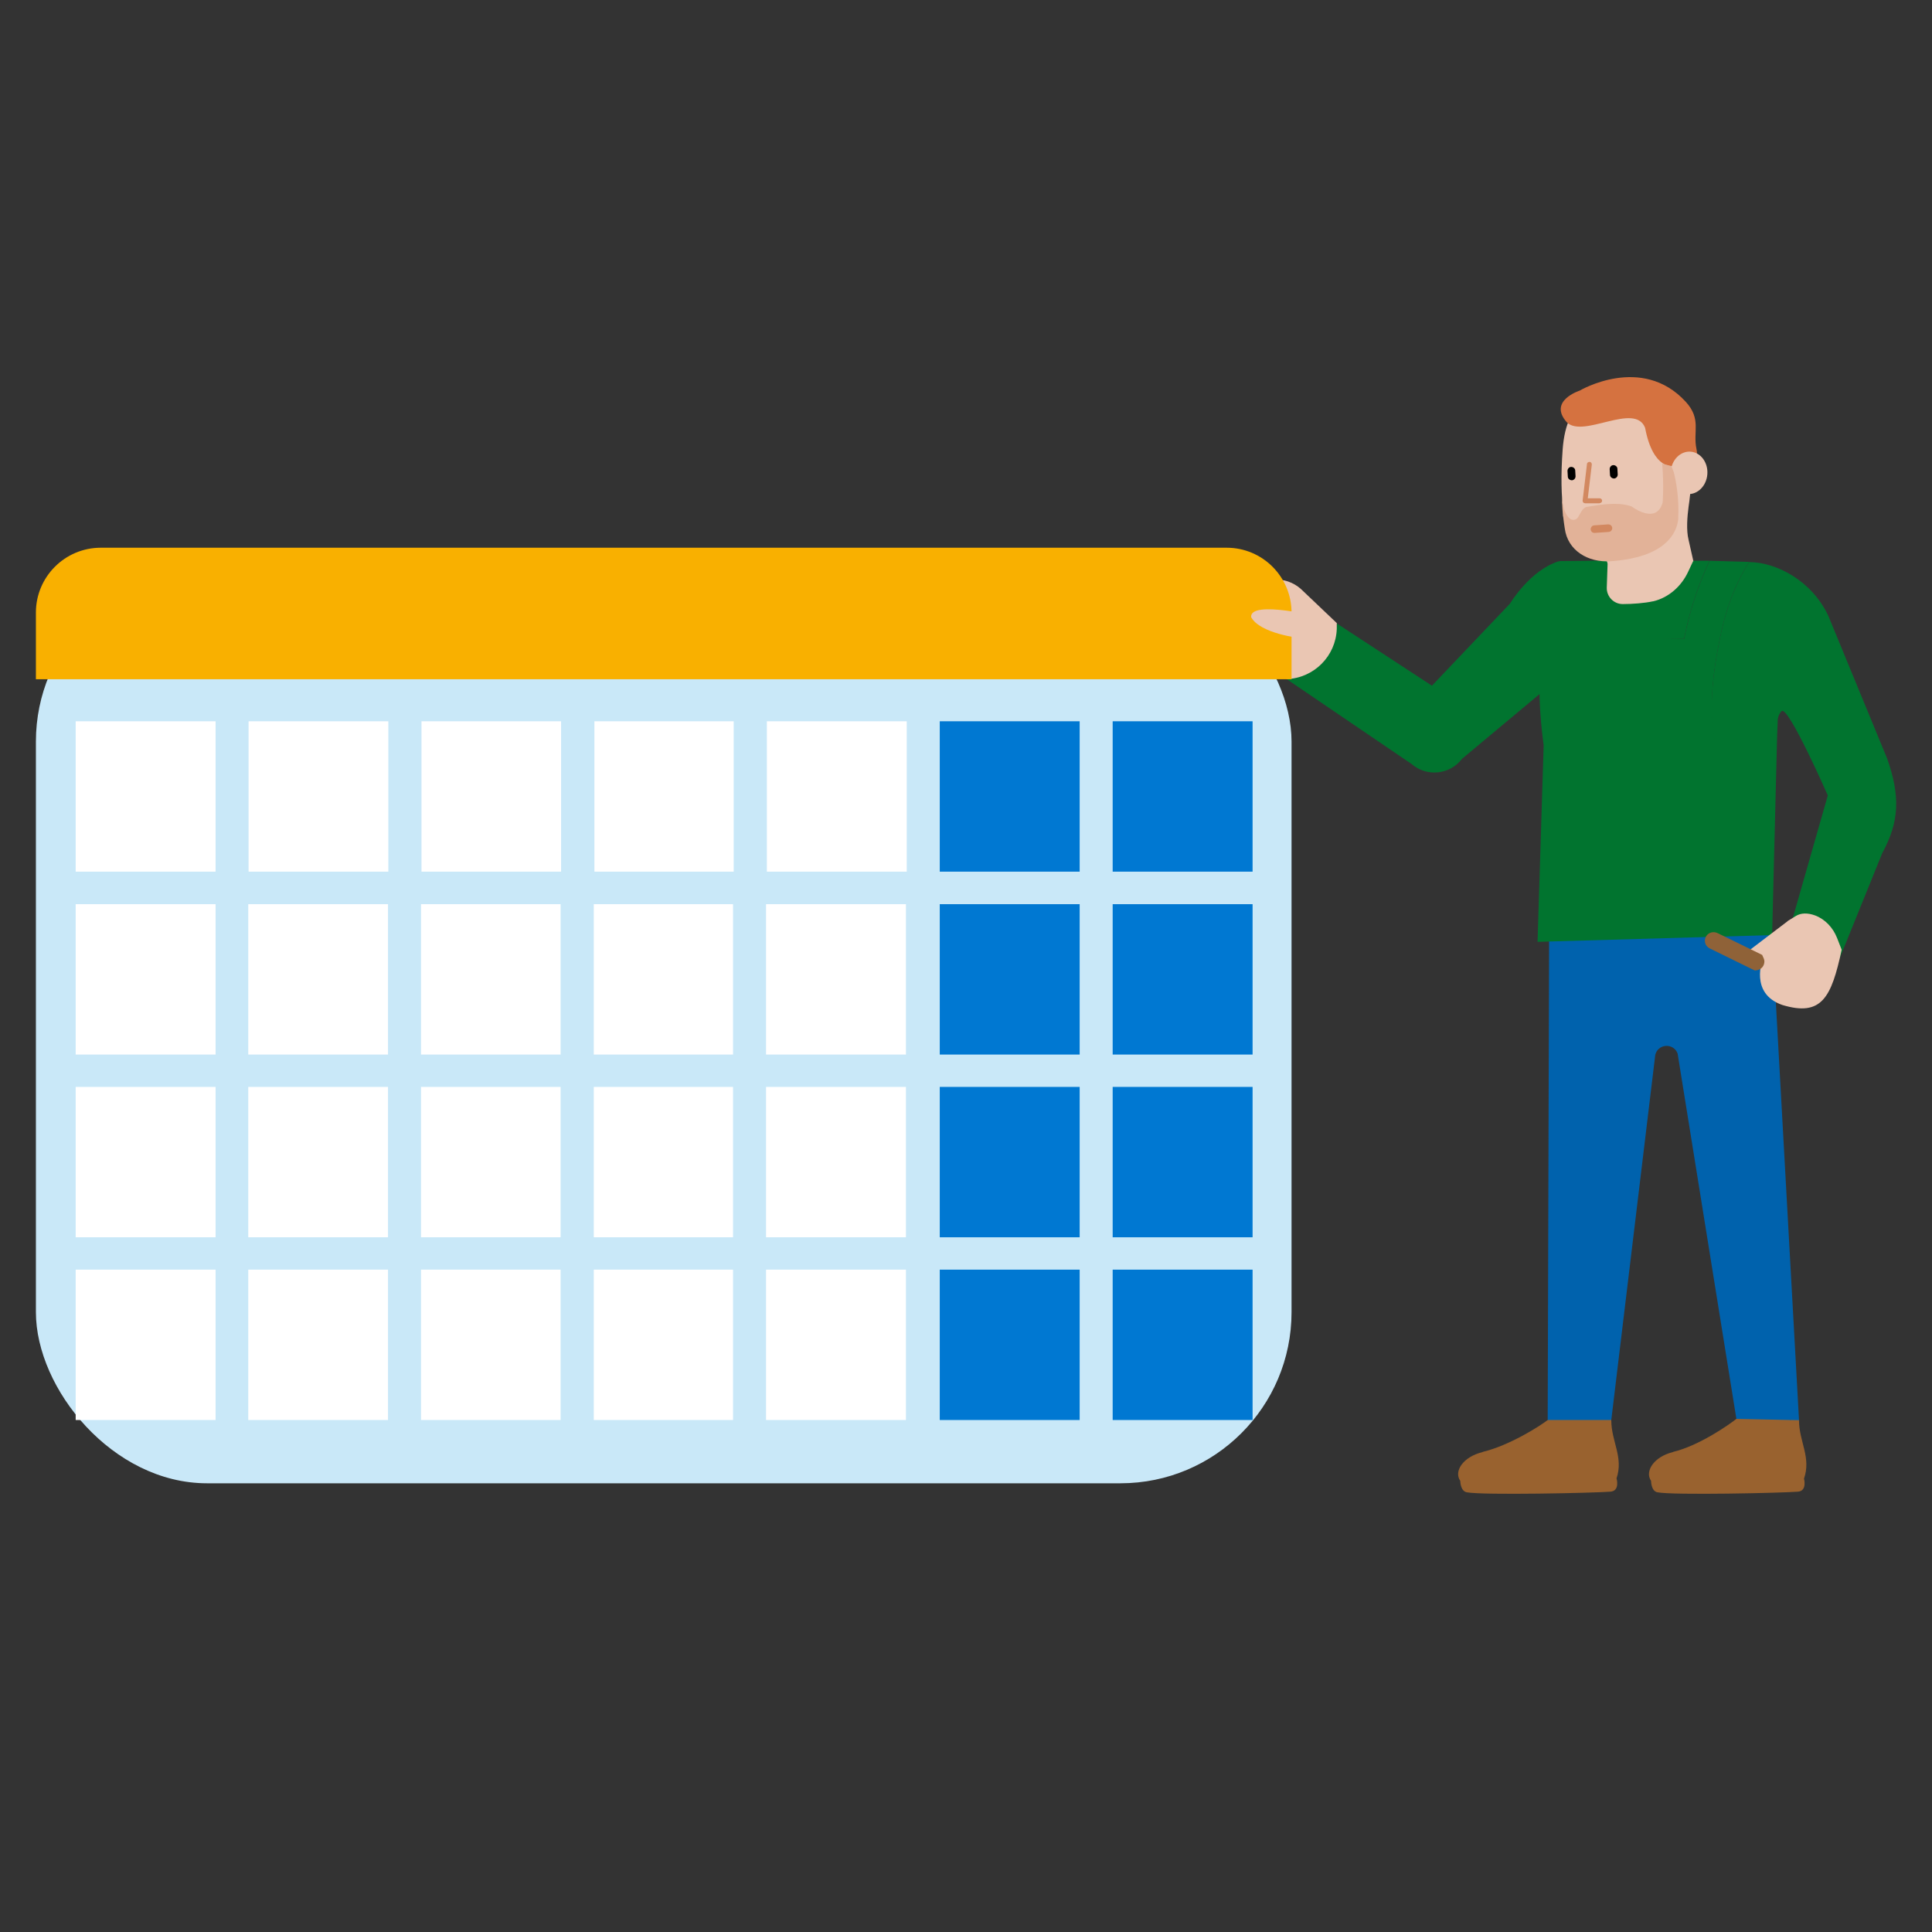
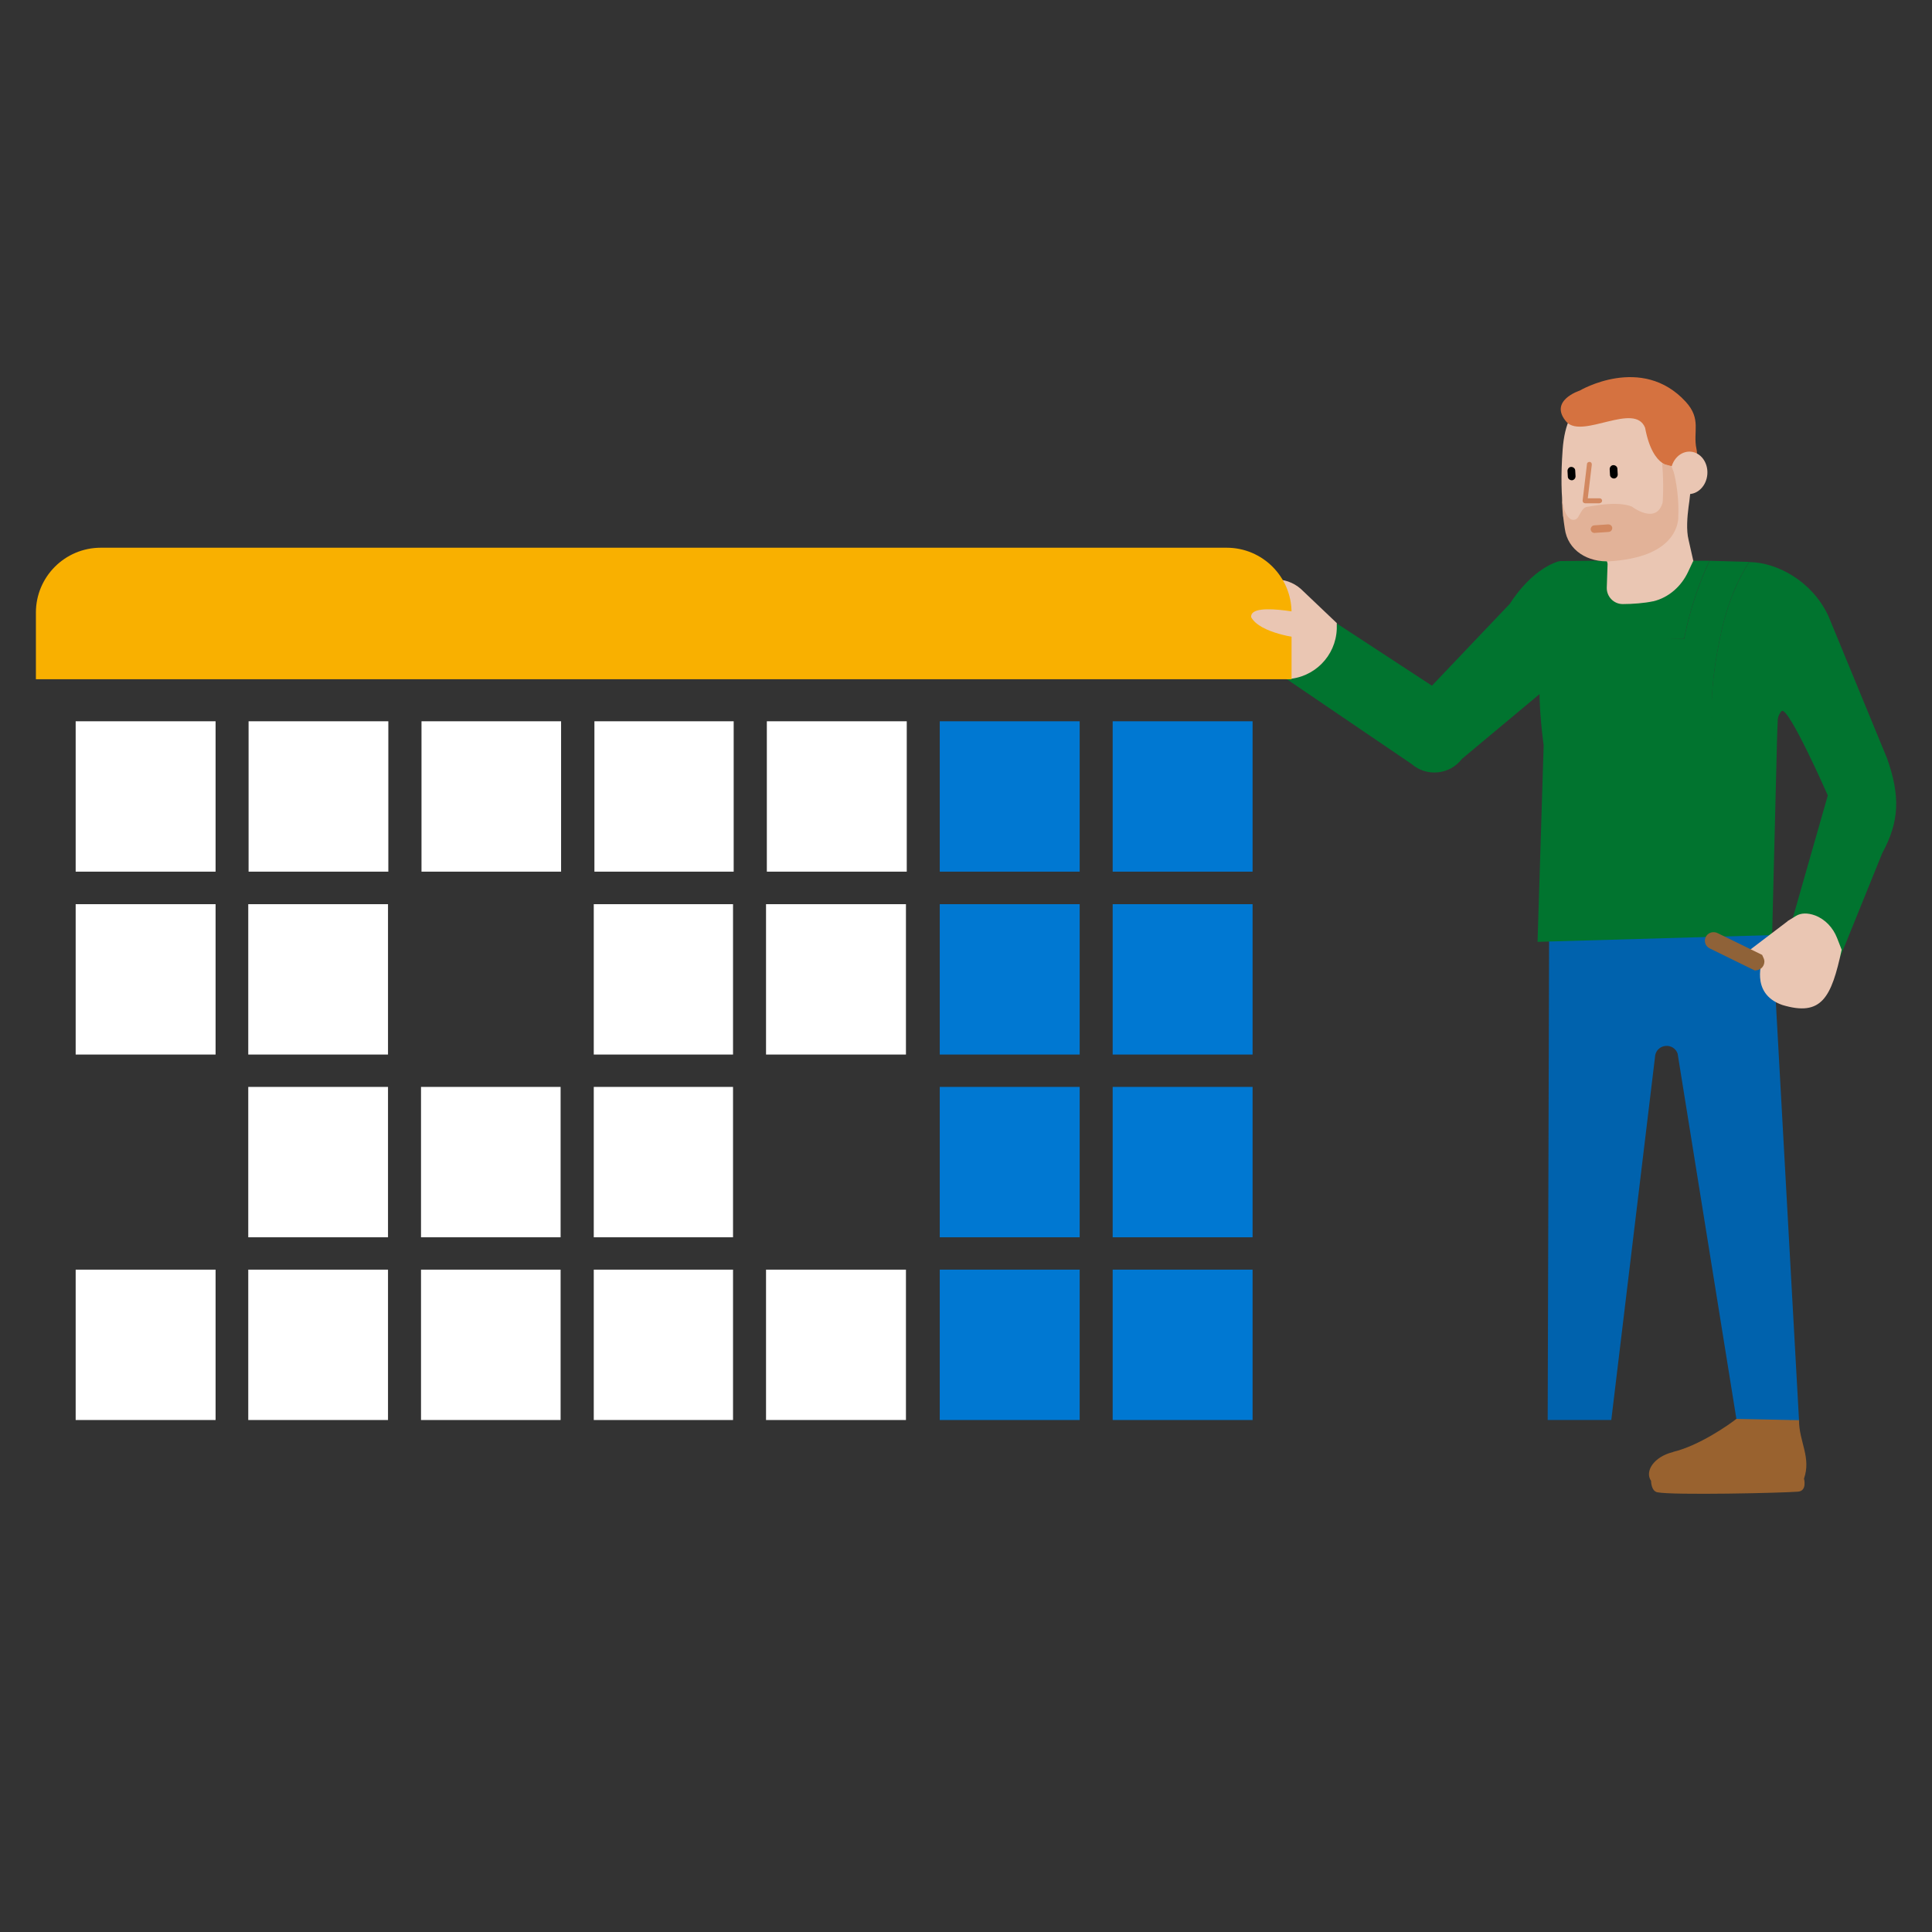
<svg xmlns="http://www.w3.org/2000/svg" id="_x30_3_-_Inzet" version="1.1" viewBox="0 0 120 120">
  <rect x="0" y="0" width="120" height="120" fill="#333333" stroke="none" />
  <defs>
    <style>
      .st0 {
        fill: #8f6238;
      }

      .st1 {
        fill: #c9e8f8;
      }

      .st2 {
        fill: #99622f;
      }

      .st3 {
        fill: #0078d2;
      }

      .st4 {
        fill: #fff;
      }

      .st5 {
        fill: #eac6b3;
      }

      .st6 {
        fill: #d28860;
      }

      .st7 {
        fill: #f9b000;
      }

      .st8 {
        fill: #01742f;
      }

      .st9 {
        fill: #d57240;
      }

      .st10 {
        fill: #0062ad;
      }

      .st11 {
        fill: #e2b298;
      }
    </style>
  </defs>
  <g id="_x30_4-03_-_Inzet_2_Arbeidsvoorwaarden_Werkuren">
    <g>
-       <path class="st2" d="M92.09,90.18c1.65-.39,3.57-1.61,4.04-1.98.07-.06.8-.24.83-.15.15.64.59-1.79,1.23-1.75.64-.03,1.25,2.39,1.44,1.76.02-.08.45.05.45.16,0,1.32.78,2.3.32,3.62h.01s.22.77-.39.81c-.99.08-7.89.23-8.91.04-.41-.07-.41-.71-.41-.71h0c-.42-.6.18-1.5,1.39-1.79Z" />
      <path class="st2" d="M103.92,90.18c1.62-.39,3.46-1.68,3.93-2.05.07-.06.76-.03.84-.07.47-.27.83-1.26,1.45-1.23.63-.03.98,1.87,1.16,1.23.02-.08.44.05.44.16,0,1.32.77,2.3.31,3.62h0s.21.77-.38.81c-.97.08-7.72.23-8.72.04-.4-.07-.4-.71-.4-.71h0c-.41-.6.18-1.5,1.36-1.79Z" />
      <g>
        <path class="st8" d="M97.16,41.83c-.63-2.72-.5-5.64-.31-6.98-1.82.55-3.06,2.64-3.06,2.64l-4.85,5.1-5.9-3.86v.06c-.28,1.65-1.5,2.98-3.11,3.4h0s7.74,5.26,7.74,5.26c.94.82,2.38.68,3.14-.32l6.35-5.3Z" />
        <path class="st5" d="M83.05,38.72l-2.24-2.13c-.96-.86-2.43-.78-3.29.17s-.78,2.43.17,3.29l2.24,2.13h0c1.69-.07,3.04-1.43,3.1-3.12v-.35Z" />
        <g>
-           <rect class="st1" x="2.23" y="35.43" width="77.99" height="56.7" rx="10.63" ry="10.63" />
          <g>
            <rect class="st4" x="4.7" y="44.8" width="8.69" height="9.34" />
            <rect class="st4" x="15.44" y="44.8" width="8.68" height="9.34" />
            <rect class="st4" x="26.18" y="44.8" width="8.67" height="9.34" />
            <rect class="st4" x="36.92" y="44.8" width="8.65" height="9.34" />
            <rect class="st4" x="47.63" y="44.8" width="8.69" height="9.34" />
          </g>
          <g>
            <rect class="st4" x="4.7" y="56.16" width="8.69" height="9.34" />
            <rect class="st4" x="15.42" y="56.16" width="8.68" height="9.34" />
-             <rect class="st4" x="26.15" y="56.16" width="8.67" height="9.34" />
            <rect class="st4" x="36.88" y="56.16" width="8.65" height="9.34" />
            <rect class="st4" x="47.58" y="56.16" width="8.69" height="9.34" />
          </g>
          <g>
-             <rect class="st4" x="4.7" y="67.51" width="8.69" height="9.34" />
            <rect class="st4" x="15.42" y="67.51" width="8.68" height="9.34" />
            <rect class="st4" x="26.15" y="67.51" width="8.67" height="9.34" />
            <rect class="st4" x="36.88" y="67.51" width="8.65" height="9.34" />
-             <rect class="st4" x="47.58" y="67.51" width="8.69" height="9.34" />
          </g>
          <g>
            <rect class="st4" x="4.7" y="78.86" width="8.69" height="9.34" />
            <rect class="st4" x="15.42" y="78.86" width="8.68" height="9.34" />
            <rect class="st4" x="26.15" y="78.86" width="8.67" height="9.34" />
            <rect class="st4" x="36.88" y="78.86" width="8.65" height="9.34" />
            <rect class="st4" x="47.58" y="78.86" width="8.69" height="9.34" />
          </g>
          <g>
            <rect class="st3" x="58.37" y="44.8" width="8.69" height="9.34" />
            <rect class="st3" x="69.11" y="44.8" width="8.69" height="9.34" />
          </g>
          <g>
            <rect class="st3" x="58.37" y="56.16" width="8.69" height="9.34" />
            <rect class="st3" x="69.11" y="56.16" width="8.69" height="9.34" />
          </g>
          <g>
            <rect class="st3" x="58.37" y="67.51" width="8.69" height="9.34" />
            <rect class="st3" x="69.11" y="67.51" width="8.69" height="9.34" />
          </g>
          <g>
            <rect class="st3" x="58.37" y="78.86" width="8.69" height="9.34" />
            <rect class="st3" x="69.11" y="78.86" width="8.69" height="9.34" />
          </g>
          <path class="st7" d="M6.26,34.02h69.93c2.23,0,4.03,1.81,4.03,4.03v4.14H2.23v-4.14c0-2.23,1.81-4.03,4.03-4.03Z" />
        </g>
        <g>
          <path class="st10" d="M111.74,88.21l-1.67-30.12-13.85-.59-.09,30.7h3.95s2.73-22.67,2.73-22.67c.16-.71,1.14-.77,1.39-.09l3.65,22.69,3.89.08Z" />
          <path class="st8" d="M106.85,39.53c.43-2.04,1.09-3.55,1.79-4.63l-2.45-.07c-.51,1.06-1.18,2.78-1.58,4.84l-6.83-.07c.41-2.11.63-3.71,1.14-4.77h0c-.31,0-2.06.02-2.06.02-.92,1.83-1.68,6.35-.98,11.44l-.38,12.21,14.57-.42.31-12.35h-3.78s-.76-1.39.25-6.2Z" />
          <path class="st8" d="M113.53,49.4l-2.29,8.02,2.88,2.46,2.79-6.89c1.07-1.96,1.12-3.54.31-5.86l-3.66-8.88c-1.01-2.15-3.16-3.31-4.9-3.34h-.02c-.7,1.08-1.36,2.59-1.79,4.63-1.01,4.81-.29,6.49-.29,6.49l3.82-.29.04-1.05c.02-.21.11-.39.24-.52.4-.38,2.87,5.24,2.87,5.24Z" />
          <path class="st8" d="M104.6,39.67c.41-2.06,1.07-3.78,1.58-4.84h-7.28c-.51,1.06-.86,2.86-1.27,4.97l6.97-.13Z" />
          <path class="st5" d="M111.03,57.22l-2.71,2.06,1.17.29s-.85,2.13,1.21,2.85c2.45.74,3.05-.46,3.69-3.43l-.29-.74c-.25-.63-.73-1.15-1.36-1.39-.46-.17-.88-.16-1.19.03l-.52.32Z" />
          <path class="st5" d="M80.74,39.63s-2.48-.27-3.03-1.3c-.09-1.1,4.37.01,4.37.01l-1.34,1.29Z" />
          <path class="st0" d="M108.98,60.27l-.21-.1-2.59-1.27c-.29-.15-.38-.52-.18-.79.16-.21.45-.27.69-.15l2.76,1.35.09.2c.15.32-.06.7-.41.75l-.14.02Z" />
        </g>
        <g>
          <path class="st5" d="M105.18,34.86l-.3-1.33c-.15-.6-.08-1.44,0-2.05.28-1.86.59-6.16-2.21-6.8-3.6-.81-5.37,0-5.61,3.23-.24,3.24.13,5.35.81,5.74.28.16.64.27.96.33.52.11.92.52,1.02,1.04l-.05,1.47c-.02.56.43,1.03.99,1.03.61,0,1.37-.06,1.87-.17,0,0,.01,0,.02,0,.97-.23,1.76-.94,2.18-1.85l.3-.64Z" />
          <path class="st9" d="M103.95,28.95s-1.27.28-1.77-2.38c-.64-1.62-3.86.69-4.87-.35-1.17-1.33.81-1.96.81-1.96,0,0,3.85-2.28,6.58.69,1,1.09.44,1.86.67,2.93.16.72-.33.75-.92.65l-.5.42Z" />
          <path d="M100.27,29.72c.12-.02.21-.12.21-.25l-.02-.35c0-.13-.12-.23-.25-.23-.13,0-.23.12-.23.25l.02.35c0,.13.12.23.25.23,0,0,.01,0,.02,0Z" />
          <path d="M97.65,29.83c.12-.02.21-.12.21-.25l-.02-.35c0-.13-.12-.23-.25-.23-.13,0-.23.12-.23.25l.02.35c0,.13.12.23.25.23,0,0,.01,0,.02,0Z" />
          <ellipse class="st5" cx="104.92" cy="29.37" rx="1.32" ry="1.14" transform="translate(67.97 131.87) rotate(-85.82)" />
          <path class="st11" d="M97.09,32.08c0,.06.09.68.1.74.18,1.38,1.45,2.13,2.84,2.04.78-.05,1.33-.18,1.33-.18,3-.62,2.88-2.57,2.88-2.57.07-1.55-.28-2.78-.28-2.78l-.14-.38-.58-.15c.12,1.35.03,2.41.03,2.41-.4,1.42-1.92.25-1.92.25-.98-.37-2.52,0-2.77.02-.29.03-.45.48-.56.64-.13.2-.35.21-.5.1-.5-.36-.51-1.5-.51-1.5,0,.54.07,1.36.07,1.36Z" />
        </g>
        <path class="st6" d="M99.03,33.1c-.12,0-.22-.09-.23-.22,0-.13.09-.24.22-.25l.87-.06c.13,0,.24.09.25.22,0,.13-.09.24-.22.25l-.87.06s-.01,0-.02,0Z" />
        <path class="st6" d="M99.36,31.26h-.91s-.09-.02-.11-.05c-.03-.03-.04-.08-.04-.12l.27-2.27c0-.08.09-.14.17-.13.08,0,.14.09.13.17l-.25,2.09h.74c.08,0,.15.07.15.15s-.07.15-.15.15Z" />
      </g>
    </g>
  </g>
</svg>